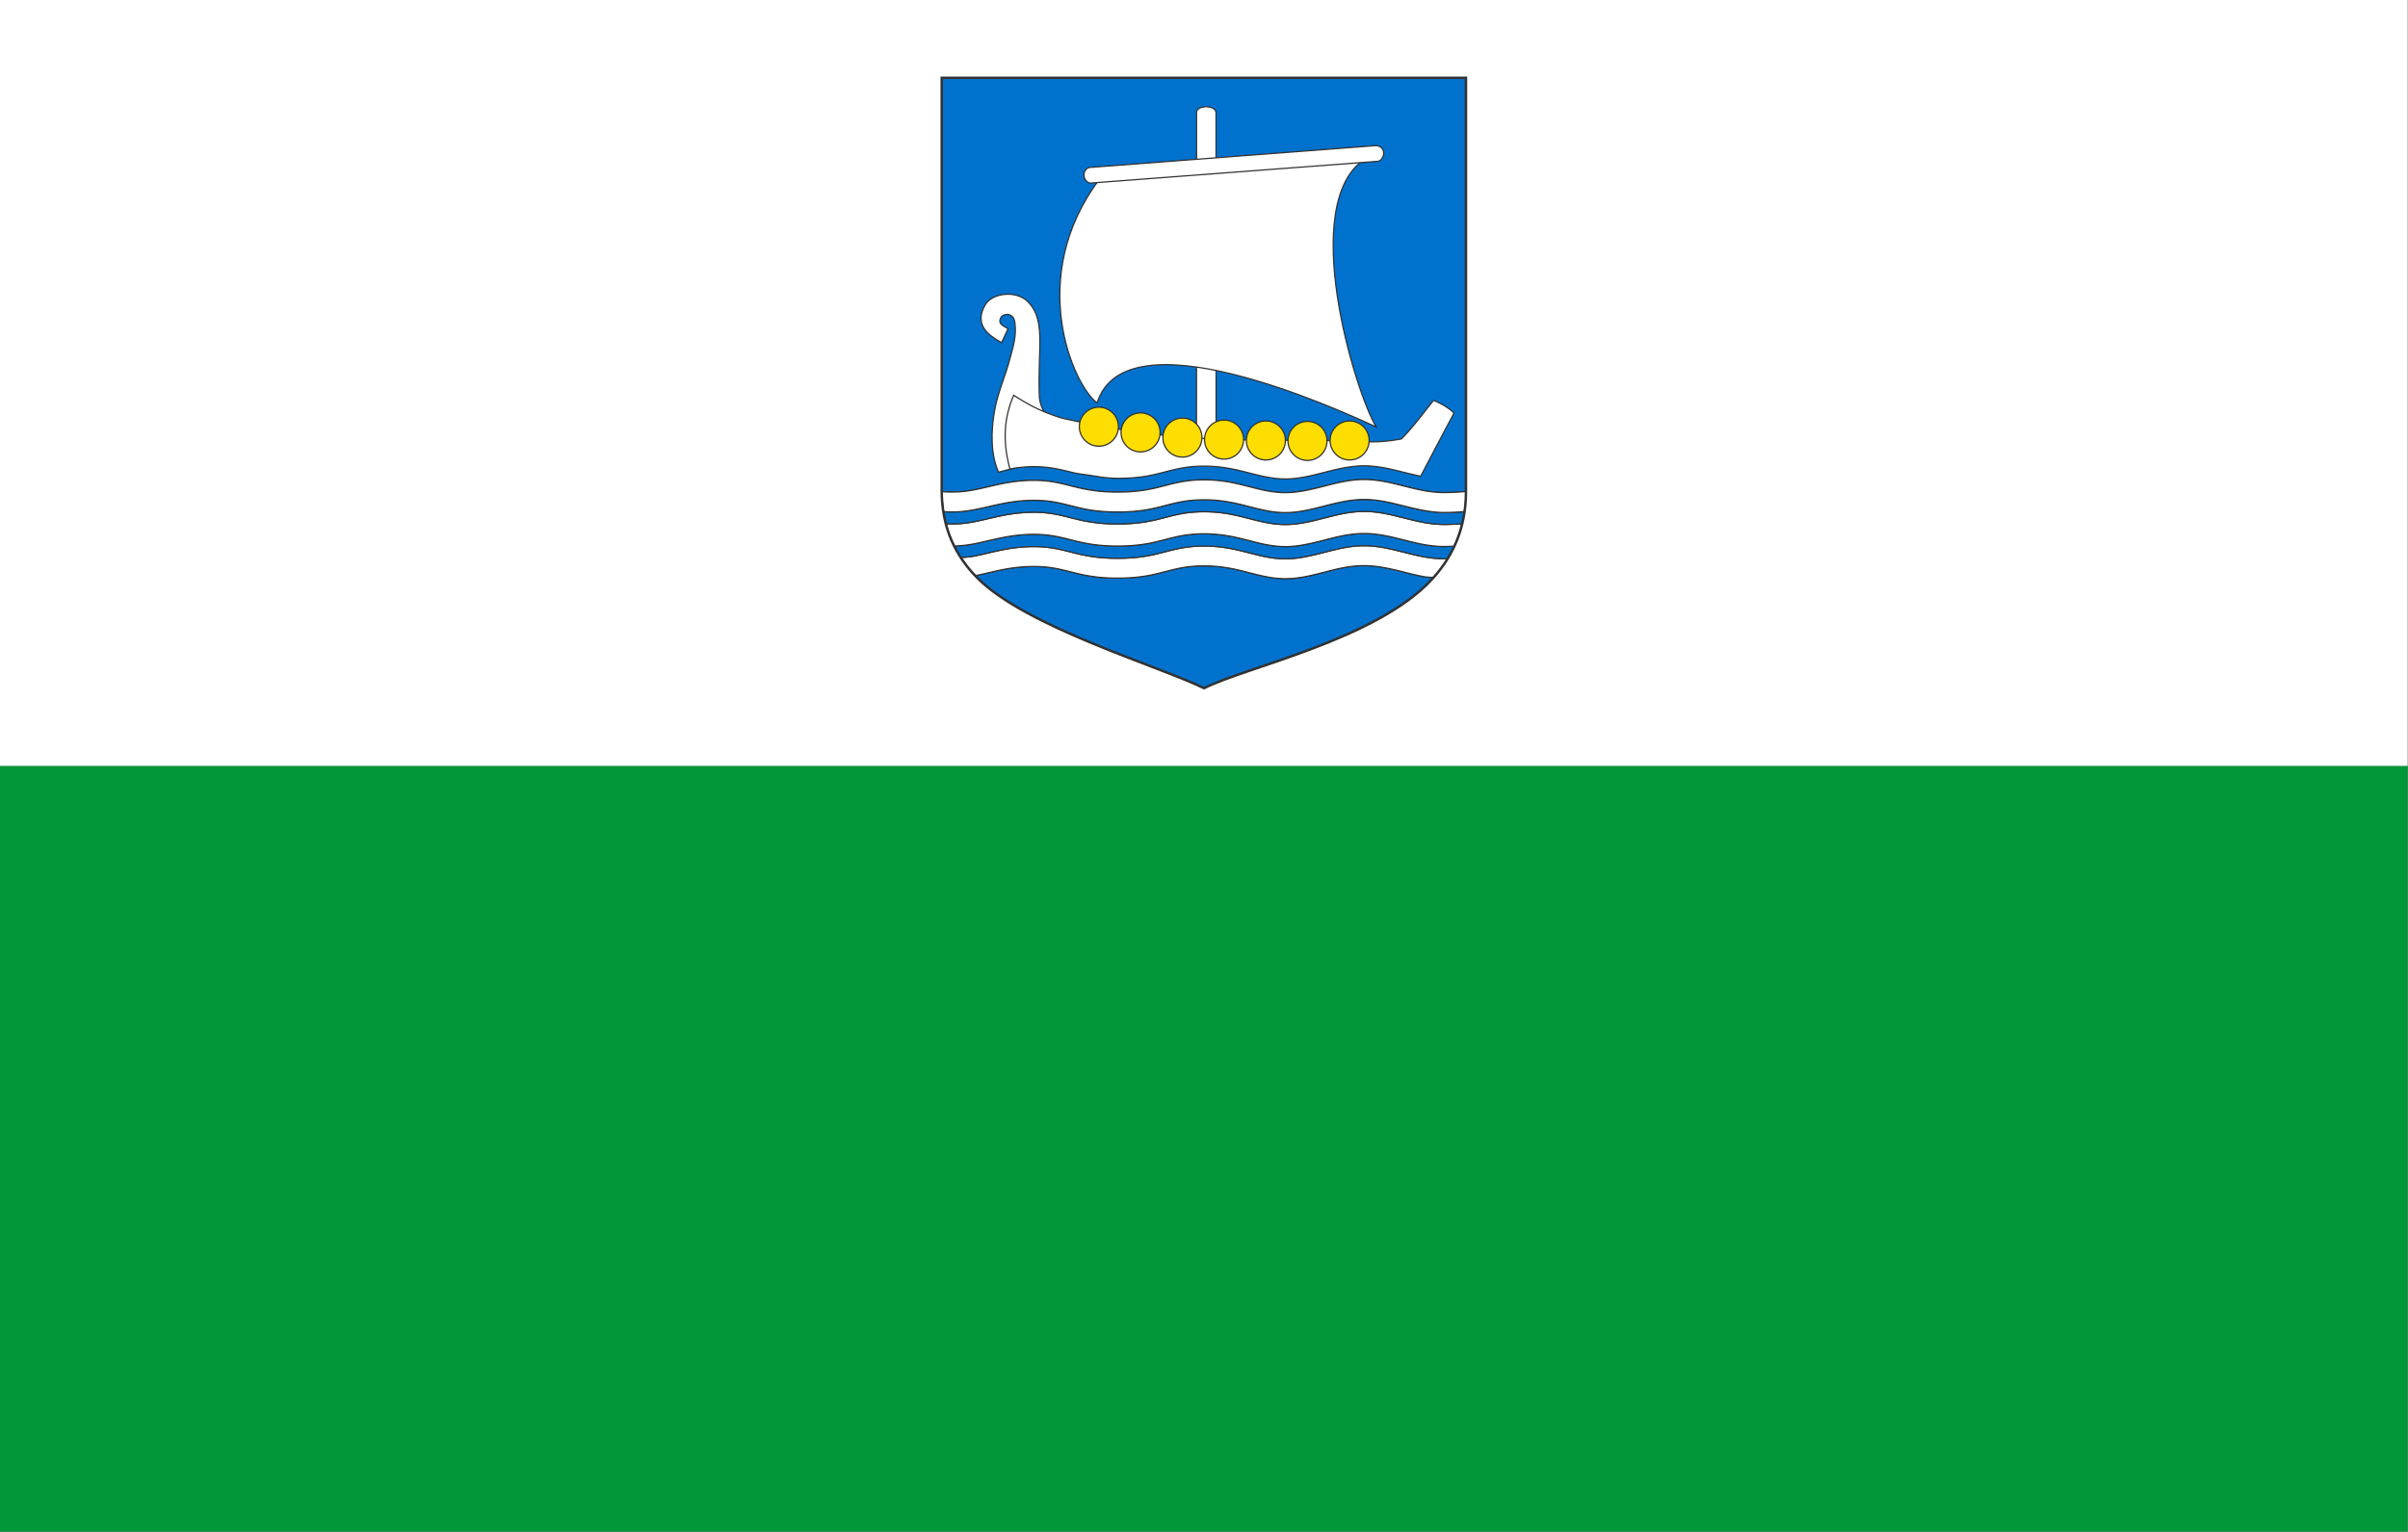
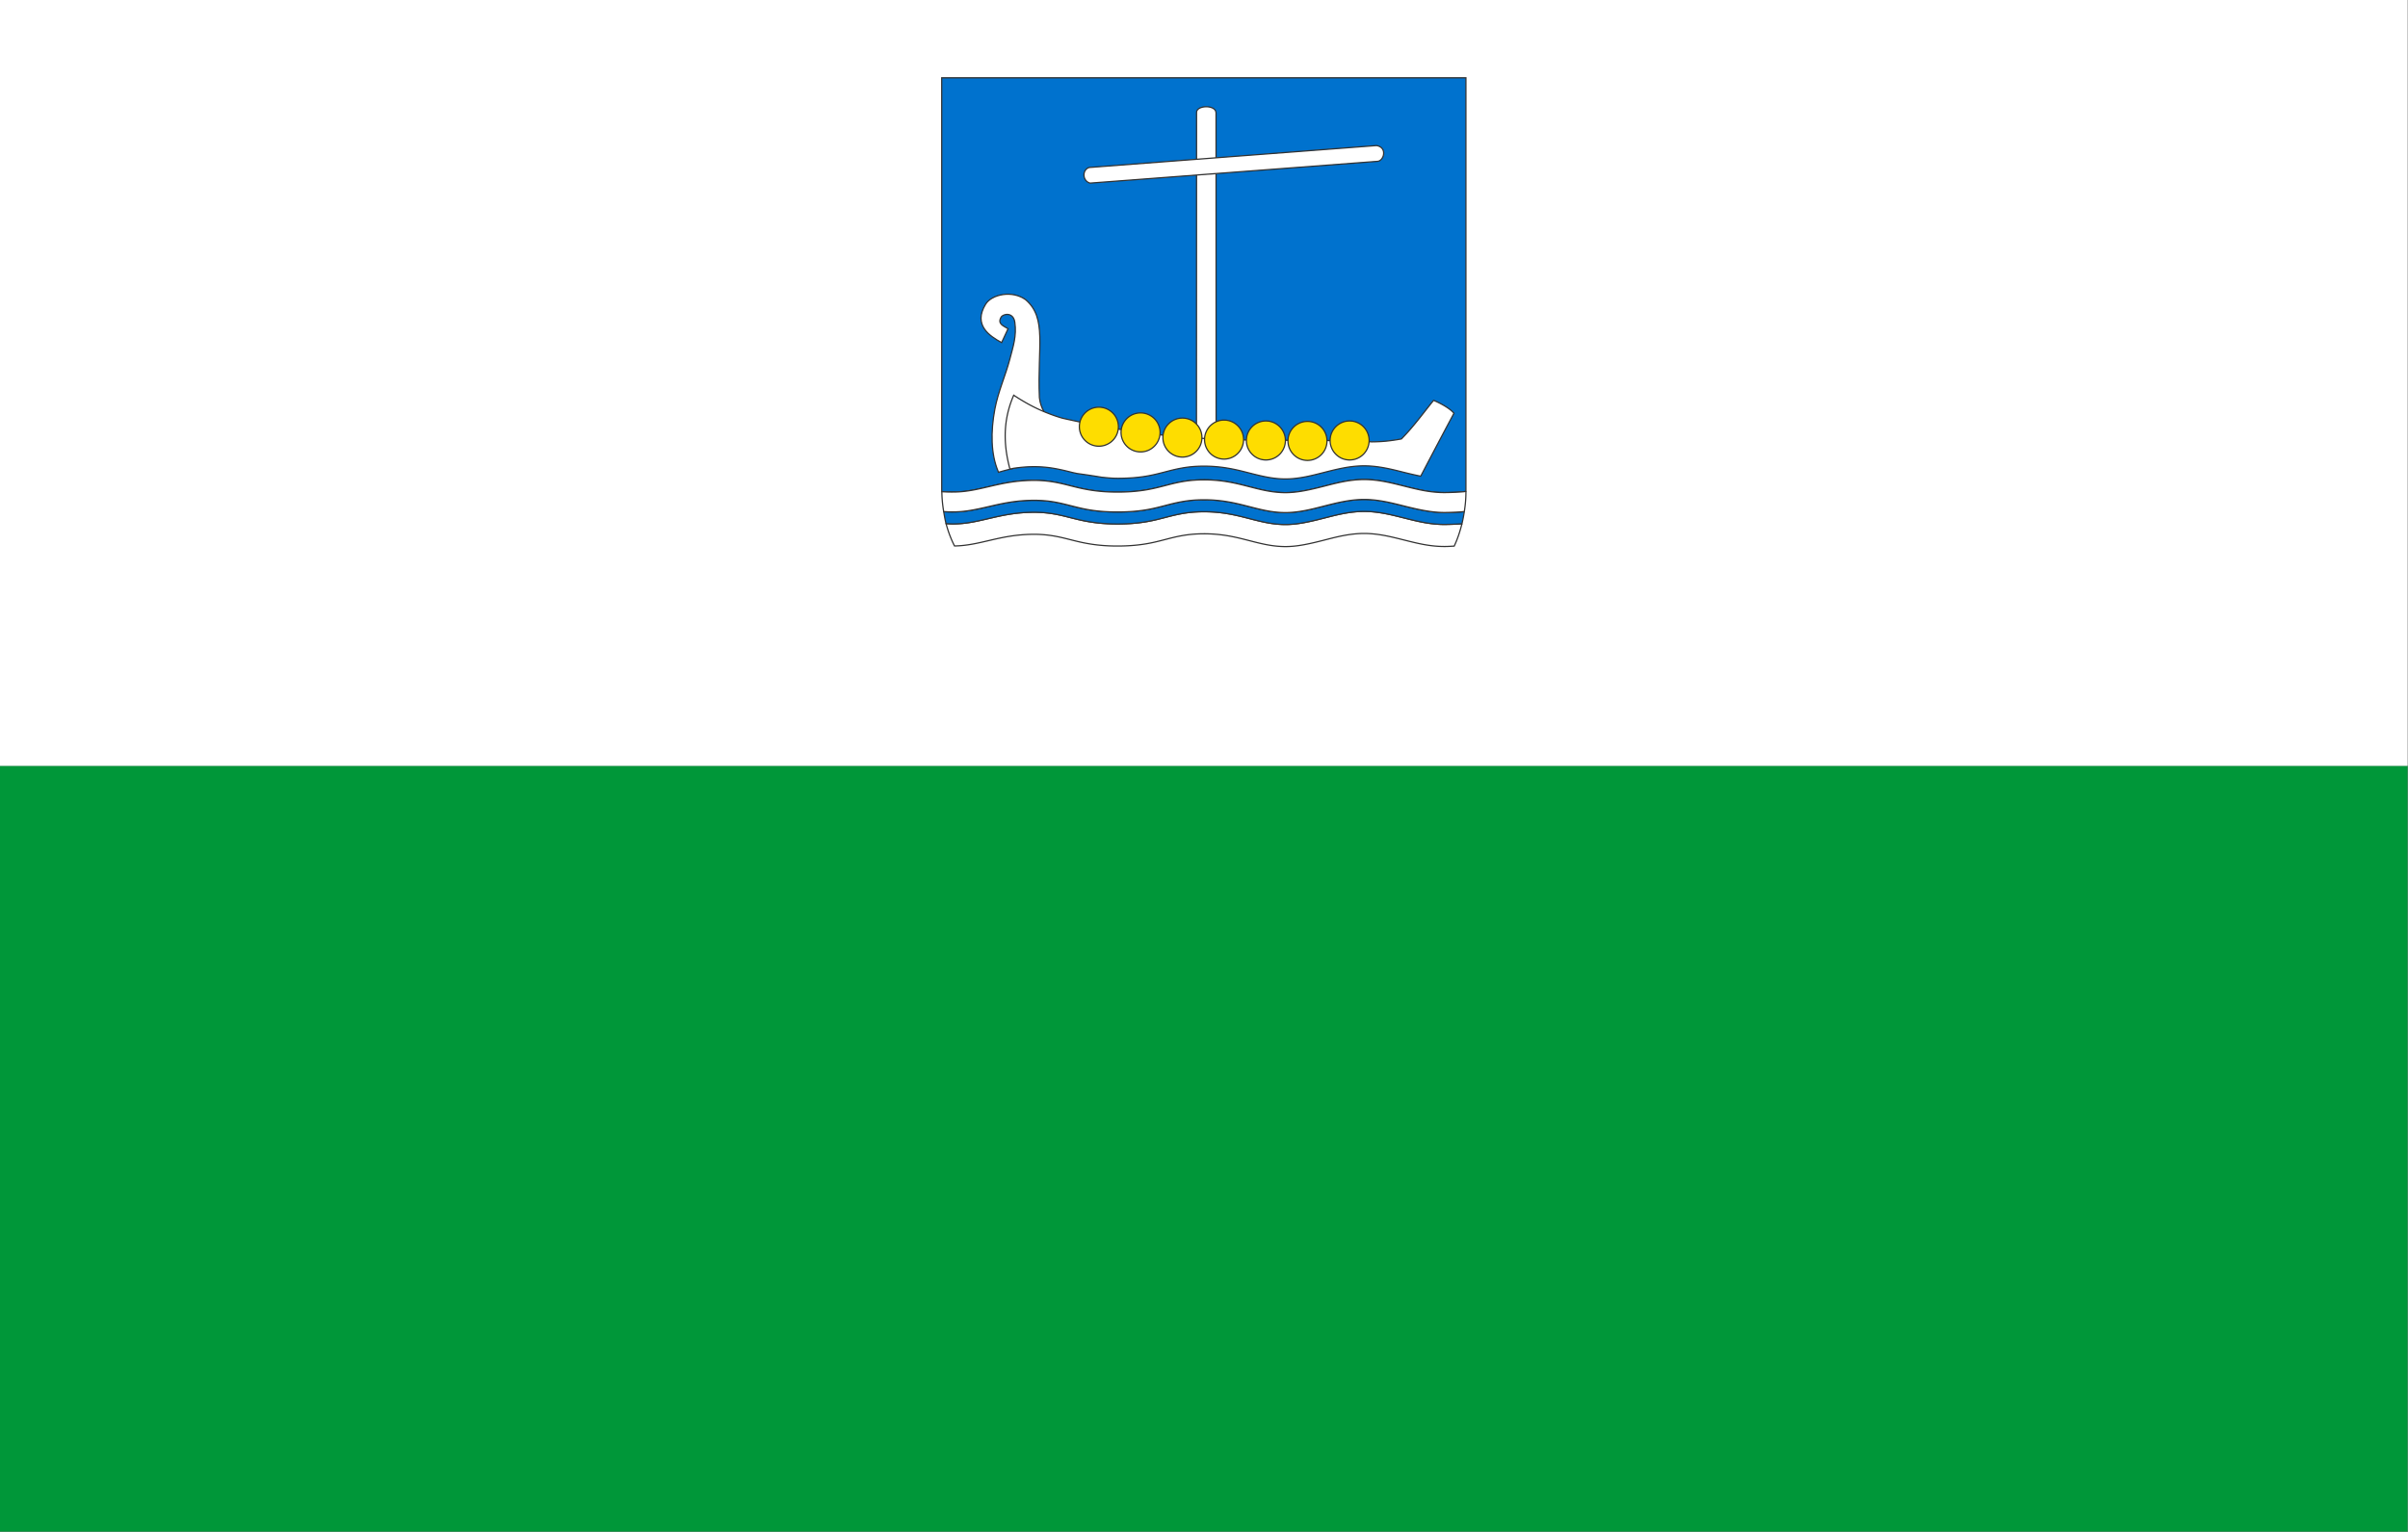
<svg xmlns="http://www.w3.org/2000/svg" width="471.43" height="300" version="1.0">
  <rect width="100%" height="100%" fill="#808080" stroke="none" />
  <path style="fill:#009739;fill-opacity:1" d="M0 87.5h275V175H0z" transform="translate(0 -.001) scale(1.714)" />
  <path style="fill:#fff" d="M0 .001h275v87.5H0z" transform="translate(0 -.001) scale(1.714)" />
  <path style="fill:#0072ce;fill-opacity:1;stroke:#323232;stroke-width:.501;stroke-miterlimit:4;stroke-opacity:1" d="M.594.531v168.156c0 .252.06.47.062.72 1.497.05 2.125.16 5.094.124 2.642-.032 5.107-.341 7.531-.781 2.424-.44 4.8-1.019 7.281-1.594 2.482-.575 5.061-1.155 7.875-1.594a63.09 63.09 0 0 1 9.282-.78 47.77 47.77 0 0 1 8.843.718c2.554.445 4.852 1.05 7.25 1.656 2.4.606 4.905 1.203 7.907 1.656 3.001.454 6.482.765 10.843.75 4.362-.014 7.865-.342 10.844-.812 2.98-.47 5.458-1.1 7.844-1.719 2.386-.62 4.669-1.224 7.25-1.687 2.581-.463 5.465-.78 9.031-.781a57.5 57.5 0 0 1 9.531.78c2.864.473 5.471 1.111 7.97 1.75 2.497.64 4.904 1.282 7.374 1.782 2.47.5 5.003.853 7.781.906 2.78.054 5.485-.26 8.157-.75 2.672-.49 5.311-1.132 7.969-1.812 2.657-.68 5.327-1.389 8.062-1.906 2.735-.518 5.533-.872 8.438-.875 2.904-.004 5.696.334 8.437.843 2.741.51 5.43 1.201 8.125 1.875 2.695.674 5.39 1.353 8.156 1.844 2.766.49 5.609.791 8.563.75 2.912-.04 5.19-.152 7.062-.313.51-.043.797-.106 1.25-.156V.531H.594z" transform="matrix(.48 0 0 .48 184.08 14.982)" />
  <path style="fill:#fff;fill-opacity:1;fill-rule:evenodd;stroke:#323232;stroke-width:.5;stroke-linecap:butt;stroke-linejoin:miter;stroke-miterlimit:4;stroke-dasharray:none;stroke-opacity:1" d="m42.376 136.889-.095-.17c-.878-1.59-1.586-3.385-1.843-5.719-.865-20.865 3.162-32.34-5.563-39.906-2.763-2.012-6.217-2.576-9.313-2.125-3.095.45-5.81 1.902-7.062 3.937-5.18 8.42 1.52 12.95 6.531 15.656l2.625-5.656c-1.829-1.145-4.5-1.957-2.812-4.75.834-1.381 4.938-2.16 5.562 2.094.816 5.557-.692 9.939-2.062 15.188-1.675 6.415-4.717 13.096-6.063 20.218-1.747 9.249-1.633 18.31 1.282 25.313l.156.5c1.543-.459 3.602-.974 5.562-1.469 1.96-.495-.398.094.594-.156s1.859-.468 2.813-.719l13.562-16.969c-1.367-1.662-2.77-3.294-3.874-5.267zM104.54 14.83c-.313-3.176 7.848-3.454 7.937-.036l.037 138.904-8.016.074.043-138.942z" transform="matrix(.48 0 0 .48 184.08 14.982)" />
  <path style="fill:#fff;fill-opacity:1;fill-rule:evenodd;stroke:#323232;stroke-width:.5;stroke-linecap:butt;stroke-linejoin:miter;stroke-miterlimit:4;stroke-dasharray:none;stroke-opacity:1" d="M28.384 159.959c.135.233.796.072 1.491-.115 2.443-.333 4.951-.63 7.844-.656a47.77 47.77 0 0 1 8.843.718c2.554.445 4.852 1.02 7.25 1.625.608.154 1.372.287 2 .438 4.975.695 7.237 1.06 10.094 1.531 2.11.19 3.98.446 6.656.438 4.362-.015 7.865-.312 10.844-.782 2.98-.47 5.458-1.1 7.844-1.719s4.669-1.224 7.25-1.687c2.581-.463 5.465-.78 9.031-.781a57.5 57.5 0 0 1 9.531.781c2.864.473 5.471 1.11 7.97 1.75 2.475.634 4.865 1.252 7.312 1.75.105.015.207.047.312.063 2.395.474 4.842.823 7.531.875 2.78.053 5.485-.261 8.157-.75 2.672-.49 5.311-1.164 7.969-1.844 2.657-.68 5.327-1.358 8.062-1.875 2.735-.518 5.533-.872 8.438-.875 2.904-.003 5.696.334 8.437.844 2.741.51 5.43 1.2 8.125 1.875 2.18.545 4.376 1.053 6.594 1.5 6.699-12.81 9.634-18.334 13.562-25.688-1.796-2.075-5.609-4.122-8.312-5.25-4.234 5.205-8.007 10.545-13.125 15.75-4.377.787-7.61 1.15-12 1.188-42.224-2.006-71.758 2.679-126.156-9.625-2.795-.79-5.24-1.709-7.588-2.69l-.069-.03c-4.295-1.798-8.138-3.934-12.312-6.687-3.705 8.498-4.77 18.099-1.594 29.938" transform="matrix(.48 0 0 .48 184.08 14.982)" />
-   <path style="fill:#0072ce;fill-opacity:1;stroke:#323232;stroke-width:.501;stroke-miterlimit:4;stroke-opacity:1" d="M201.125 204.406c-1.188-.13-2.433-.106-3.594-.312-2.765-.49-5.461-1.17-8.156-1.844-2.695-.674-5.384-1.334-8.125-1.844-2.741-.51-5.533-.847-8.438-.844-2.904.004-5.702.327-8.437.844-2.735.518-5.405 1.227-8.063 1.906-2.657.68-5.296 1.355-7.968 1.844-2.672.49-5.378.772-8.156.719-2.78-.053-5.312-.406-7.782-.906-2.47-.5-4.877-1.142-7.375-1.781-2.498-.64-5.105-1.278-7.969-1.75a57.5 57.5 0 0 0-9.53-.782c-3.567.001-6.45.318-9.032.781-2.581.464-4.864 1.069-7.25 1.688-2.386.62-4.865 1.25-7.844 1.719-2.979.47-6.482.798-10.844.812-4.361.014-7.842-.297-10.843-.75-3.002-.453-5.508-1.05-7.907-1.656-2.398-.606-4.696-1.211-7.25-1.656-2.553-.445-5.377-.718-8.843-.688-3.423.03-6.467.312-9.282.75-2.814.439-5.393 1.019-7.875 1.594-2.13.494-4.176.967-6.25 1.375.304.32.532.686.844 1 19.827 19.972 73.838 35.876 92.438 44.938 17.117-8.678 70.402-19.81 93.062-44.532.177-.192.295-.43.469-.625z" transform="matrix(.48 0 0 .48 184.08 14.982)" />
-   <path style="fill:#fff;fill-opacity:1;stroke:#323232;stroke-width:.5;stroke-miterlimit:4;stroke-dasharray:none;stroke-opacity:1" d="M206.875 196.719c-.307.006-.46.027-.781.031-2.954.041-5.797-.26-8.563-.75-2.765-.49-5.461-1.17-8.156-1.844-2.695-.674-5.384-1.365-8.125-1.875-2.741-.51-5.533-.847-8.438-.844-2.904.004-5.702.358-8.437.875-2.735.518-5.405 1.227-8.063 1.907-2.657.68-5.296 1.323-7.968 1.812-2.672.49-5.378.804-8.156.75-2.78-.053-5.312-.406-7.782-.906-2.47-.5-4.877-1.141-7.375-1.781-2.498-.64-5.105-1.278-7.969-1.75a57.5 57.5 0 0 0-9.53-.781c-3.567 0-6.45.318-9.032.78-2.581.464-4.864 1.069-7.25 1.688-2.386.62-4.865 1.25-7.844 1.719-2.979.47-6.482.798-10.844.813-4.361.014-7.842-.297-10.843-.75-3.002-.454-5.508-1.05-7.907-1.657-2.398-.606-4.696-1.211-7.25-1.656a47.77 47.77 0 0 0-8.843-.719 63.09 63.09 0 0 0-9.282.781c-2.814.44-5.393 1.019-7.875 1.594-2.48.575-4.857 1.154-7.28 1.594-1.55.281-3.196.365-4.813.5a52.303 52.303 0 0 0 5.844 7.375c2.073-.408 4.119-.881 6.25-1.375 2.48-.575 5.06-1.155 7.875-1.594a63.319 63.319 0 0 1 9.28-.75c3.467-.03 6.29.243 8.844.688 2.554.445 4.852 1.05 7.25 1.656 2.4.606 4.905 1.203 7.907 1.656 3.001.453 6.482.764 10.843.75 4.362-.014 7.865-.343 10.844-.812 2.98-.47 5.458-1.1 7.844-1.719 2.386-.62 4.669-1.224 7.25-1.688 2.581-.463 5.465-.78 9.031-.78a57.5 57.5 0 0 1 9.531.78c2.864.473 5.471 1.11 7.97 1.75 2.497.64 4.904 1.282 7.374 1.782 2.47.5 5.003.853 7.781.906 2.78.053 5.485-.23 8.157-.719 2.672-.49 5.311-1.164 7.969-1.844 2.657-.68 5.327-1.388 8.062-1.906 2.735-.517 5.533-.84 8.438-.844 2.904-.003 5.696.335 8.437.844 2.741.51 5.43 1.17 8.125 1.844 2.695.674 5.39 1.353 8.156 1.844 1.161.206 2.406.182 3.594.312a54.683 54.683 0 0 0 5.75-7.687z" transform="matrix(.48 0 0 .48 184.08 14.982)" />
-   <path style="fill:#0072ce;fill-opacity:1;stroke:#323232;stroke-width:.501;stroke-miterlimit:4;stroke-opacity:1" d="M209.625 191.594c-1.17.055-2.075.136-3.531.156-2.954.041-5.797-.26-8.563-.75-2.765-.49-5.461-1.17-8.156-1.844-2.695-.674-5.384-1.365-8.125-1.875-2.741-.51-5.533-.847-8.438-.844-2.904.004-5.702.358-8.437.875-2.735.518-5.405 1.227-8.063 1.907-2.657.68-5.296 1.323-7.968 1.812-2.672.49-5.378.804-8.156.75-2.78-.053-5.312-.406-7.782-.906-2.47-.5-4.877-1.141-7.375-1.781-2.498-.64-5.105-1.278-7.969-1.75a57.5 57.5 0 0 0-9.53-.781c-3.567 0-6.45.318-9.032.78-2.581.464-4.864 1.069-7.25 1.688-2.386.62-4.865 1.25-7.844 1.719-2.979.47-6.482.798-10.844.813-4.361.014-7.842-.297-10.843-.75-3.002-.454-5.508-1.05-7.907-1.657-2.398-.606-4.696-1.211-7.25-1.656a47.77 47.77 0 0 0-8.843-.719 63.09 63.09 0 0 0-9.282.781c-2.814.44-5.393 1.019-7.875 1.594-2.48.575-4.857 1.154-7.28 1.594-2.405.436-4.853.745-7.47.781.817 1.616 1.671 3.213 2.657 4.719 1.617-.135 3.263-.219 4.812-.5 2.424-.44 4.8-1.019 7.281-1.594 2.482-.575 5.061-1.155 7.875-1.594a63.09 63.09 0 0 1 9.282-.78 47.77 47.77 0 0 1 8.843.718c2.554.445 4.852 1.05 7.25 1.656 2.4.606 4.905 1.203 7.907 1.656 3.001.454 6.482.765 10.843.75 4.362-.014 7.865-.342 10.844-.812 2.98-.47 5.458-1.1 7.844-1.719 2.386-.62 4.669-1.224 7.25-1.687 2.581-.463 5.465-.78 9.031-.781a57.5 57.5 0 0 1 9.531.78c2.864.473 5.471 1.111 7.97 1.75 2.497.64 4.904 1.282 7.374 1.782 2.47.5 5.003.853 7.781.906 2.78.054 5.485-.26 8.157-.75 2.672-.49 5.311-1.132 7.969-1.812 2.657-.68 5.327-1.389 8.062-1.906 2.735-.518 5.533-.872 8.438-.875 2.904-.004 5.696.334 8.437.843 2.741.51 5.43 1.201 8.125 1.875 2.695.674 5.39 1.353 8.156 1.844 2.766.49 5.609.791 8.563.75.322-.004.474-.025.781-.031a50.973 50.973 0 0 0 2.75-5.125z" transform="matrix(.48 0 0 .48 184.08 14.982)" />
  <path style="fill:#fff;fill-opacity:1;stroke:#323232;stroke-width:.5;stroke-miterlimit:4;stroke-dasharray:none;stroke-opacity:1" d="M212.781 182.469c-1.815.148-3.93.243-6.687.281-2.954.041-5.797-.26-8.563-.75-2.765-.49-5.461-1.17-8.156-1.844-2.695-.674-5.384-1.365-8.125-1.875-2.741-.51-5.533-.847-8.438-.844-2.904.004-5.702.358-8.437.875-2.735.518-5.405 1.227-8.063 1.907-2.657.68-5.296 1.323-7.968 1.812-2.672.49-5.378.804-8.156.75-2.78-.053-5.312-.406-7.782-.906-2.47-.5-4.877-1.141-7.375-1.781-2.498-.64-5.105-1.278-7.969-1.75a57.5 57.5 0 0 0-9.53-.781c-3.567 0-6.45.318-9.032.78-2.581.464-4.864 1.069-7.25 1.688-2.386.62-4.865 1.25-7.844 1.719-2.979.47-6.482.798-10.844.813-4.361.014-7.842-.297-10.843-.75-3.002-.454-5.508-1.05-7.907-1.657-2.398-.606-4.696-1.211-7.25-1.656a47.77 47.77 0 0 0-8.843-.719 63.09 63.09 0 0 0-9.282.781c-2.814.44-5.393 1.019-7.875 1.594-2.48.575-4.857 1.154-7.28 1.594-2.425.44-4.89.749-7.532.781-1.968.024-2.09-.075-3.375-.094.858 3.229 2.002 6.255 3.438 9.094 2.616-.036 5.064-.345 7.468-.781 2.424-.44 4.8-1.019 7.281-1.594 2.482-.575 5.061-1.155 7.875-1.594a63.09 63.09 0 0 1 9.282-.78 47.77 47.77 0 0 1 8.843.718c2.554.445 4.852 1.05 7.25 1.656 2.4.606 4.905 1.203 7.907 1.656 3.001.454 6.482.765 10.843.75 4.362-.014 7.865-.342 10.844-.812 2.98-.47 5.458-1.1 7.844-1.719 2.386-.62 4.669-1.224 7.25-1.687 2.581-.463 5.465-.78 9.031-.781a57.5 57.5 0 0 1 9.531.78c2.864.473 5.471 1.111 7.97 1.75 2.497.64 4.904 1.282 7.374 1.782 2.47.5 5.003.853 7.781.906 2.78.054 5.485-.26 8.157-.75 2.672-.49 5.311-1.132 7.969-1.812 2.657-.68 5.327-1.389 8.062-1.906 2.735-.518 5.533-.872 8.438-.875 2.904-.004 5.696.334 8.437.843 2.741.51 5.43 1.201 8.125 1.875 2.695.674 5.39 1.353 8.156 1.844 2.766.49 5.608.791 8.563.75 1.456-.02 2.362-.101 3.531-.156 1.338-2.85 2.36-5.918 3.156-9.125z" transform="matrix(.48 0 0 .48 184.08 14.982)" />
  <path style="fill:#0072ce;fill-opacity:1;stroke:#323232;stroke-width:.501;stroke-miterlimit:4;stroke-opacity:1" d="M213.75 177.5c-.228.022-.352.042-.594.063-1.872.16-4.15.272-7.062.312-2.954.041-5.797-.29-8.563-.781-2.765-.49-5.461-1.139-8.156-1.813-2.695-.674-5.384-1.365-8.125-1.875-2.741-.51-5.533-.847-8.438-.844-2.904.004-5.702.358-8.437.875-2.735.518-5.405 1.196-8.063 1.875-2.657.68-5.296 1.355-7.968 1.844-2.672.49-5.378.804-8.156.75-2.78-.053-5.312-.406-7.782-.906-2.47-.5-4.877-1.141-7.375-1.781-2.498-.64-5.105-1.278-7.969-1.75a57.5 57.5 0 0 0-9.53-.781c-3.567 0-6.45.318-9.032.78-2.581.464-4.864 1.069-7.25 1.688-2.386.62-4.865 1.25-7.844 1.719-2.979.47-6.482.767-10.844.781-4.361.014-7.842-.265-10.843-.719-3.002-.453-5.508-1.081-7.907-1.687-2.398-.606-4.696-1.211-7.25-1.656-2.553-.445-5.377-.718-8.843-.688a63.09 63.09 0 0 0-9.282.781c-2.814.44-5.393 1.019-7.875 1.594-2.48.575-4.857 1.123-7.28 1.563-2.425.44-4.89.748-7.532.781-2.532.031-2.91-.058-4.344-.094.28 1.663.552 3.338.969 4.906 1.284.02 1.407.118 3.375.094 2.642-.032 5.107-.341 7.531-.781 2.424-.44 4.8-1.019 7.281-1.594 2.482-.575 5.061-1.155 7.875-1.594a63.09 63.09 0 0 1 9.282-.78 47.77 47.77 0 0 1 8.843.718c2.554.445 4.852 1.05 7.25 1.656 2.4.606 4.905 1.203 7.907 1.656 3.001.454 6.482.765 10.843.75 4.362-.014 7.865-.342 10.844-.812 2.98-.47 5.458-1.1 7.844-1.719 2.386-.62 4.669-1.224 7.25-1.687 2.581-.463 5.465-.78 9.031-.781a57.5 57.5 0 0 1 9.531.78c2.864.473 5.471 1.111 7.97 1.75 2.497.64 4.904 1.282 7.374 1.782 2.47.5 5.003.853 7.781.906 2.78.054 5.485-.26 8.157-.75 2.672-.49 5.311-1.132 7.969-1.812 2.657-.68 5.327-1.389 8.062-1.906 2.735-.518 5.533-.872 8.438-.875 2.904-.004 5.696.334 8.437.843 2.741.51 5.43 1.201 8.125 1.875 2.695.674 5.39 1.353 8.156 1.844 2.766.49 5.609.791 8.563.75 2.757-.038 4.872-.133 6.687-.281.398-1.602.705-3.282.969-4.969z" transform="matrix(.48 0 0 .48 184.08 14.982)" />
  <path style="fill:#fff;fill-opacity:1;stroke:#323232;stroke-width:.5;stroke-miterlimit:4;stroke-dasharray:none;stroke-opacity:1" d="M214.406 169.281c-.453.05-.74.113-1.25.156-1.872.161-4.15.273-7.062.313-2.954.041-5.797-.26-8.563-.75-2.765-.49-5.461-1.17-8.156-1.844-2.695-.674-5.384-1.365-8.125-1.875-2.741-.51-5.533-.847-8.438-.844-2.904.004-5.702.358-8.437.875-2.735.518-5.405 1.227-8.063 1.907-2.657.68-5.296 1.323-7.968 1.812-2.672.49-5.378.804-8.156.75-2.78-.053-5.312-.406-7.782-.906-2.47-.5-4.877-1.141-7.375-1.781-2.498-.64-5.105-1.278-7.969-1.75a57.5 57.5 0 0 0-9.53-.781c-3.567 0-6.45.318-9.032.78-2.581.464-4.864 1.069-7.25 1.688-2.386.62-4.865 1.25-7.844 1.719-2.979.47-6.482.798-10.844.813-4.361.014-7.842-.297-10.843-.75-3.002-.454-5.508-1.05-7.907-1.657-2.398-.606-4.696-1.211-7.25-1.656a47.77 47.77 0 0 0-8.843-.719 63.09 63.09 0 0 0-9.282.781c-2.814.44-5.393 1.019-7.875 1.594-2.48.575-4.857 1.154-7.28 1.594-2.425.44-4.89.749-7.532.781-2.97.037-3.597-.073-5.094-.125.034 2.865.315 5.542.75 8.125 1.435.036 1.812.125 4.344.094 2.642-.033 5.107-.341 7.531-.781 2.424-.44 4.8-.988 7.281-1.563 2.482-.575 5.061-1.155 7.875-1.594a63.09 63.09 0 0 1 9.282-.78c3.466-.031 6.29.242 8.843.687 2.554.445 4.852 1.05 7.25 1.656 2.4.606 4.905 1.234 7.907 1.688 3.001.453 6.482.732 10.843.718 4.362-.014 7.865-.311 10.844-.781 2.98-.47 5.458-1.1 7.844-1.719 2.386-.62 4.669-1.224 7.25-1.687 2.581-.463 5.465-.78 9.031-.781a57.5 57.5 0 0 1 9.531.78c2.864.473 5.471 1.111 7.97 1.75 2.497.64 4.904 1.282 7.374 1.782 2.47.5 5.003.853 7.781.906 2.78.054 5.485-.26 8.157-.75 2.672-.49 5.311-1.164 7.969-1.844 2.657-.68 5.327-1.357 8.062-1.875 2.735-.517 5.533-.871 8.438-.875 2.904-.003 5.696.335 8.437.844 2.741.51 5.43 1.201 8.125 1.875 2.695.674 5.39 1.322 8.156 1.813 2.766.49 5.608.822 8.563.781 2.912-.04 5.19-.152 7.062-.313.242-.02.366-.04.594-.062.39-2.492.646-5.047.656-7.781v-.438z" transform="matrix(.48 0 0 .48 184.08 14.982)" />
  <path style="fill:#fedd00;fill-opacity:1;fill-rule:evenodd;stroke:#323232;stroke-width:.5;stroke-linecap:butt;stroke-linejoin:miter;stroke-miterlimit:4;stroke-dasharray:none;stroke-opacity:1" d="M72.655 142.877a7.96 7.96 0 0 1-7.957 7.958 7.96 7.96 0 0 1-7.958-7.958 7.96 7.96 0 0 1 7.958-7.957 7.96 7.96 0 0 1 7.957 7.957zM89.66 145.21a7.96 7.96 0 0 1-7.957 7.958 7.96 7.96 0 0 1-7.958-7.958 7.96 7.96 0 0 1 7.958-7.957 7.96 7.96 0 0 1 7.957 7.957zM106.728 147.319a7.96 7.96 0 0 1-7.958 7.958 7.96 7.96 0 0 1-7.957-7.958 7.96 7.96 0 0 1 7.957-7.958 7.96 7.96 0 0 1 7.958 7.958zM123.71 148.136a7.96 7.96 0 0 1-7.957 7.957 7.96 7.96 0 0 1-7.958-7.957 7.96 7.96 0 0 1 7.958-7.958 7.96 7.96 0 0 1 7.957 7.958zM140.778 148.495a7.96 7.96 0 0 1-7.958 7.957 7.96 7.96 0 0 1-7.957-7.957 7.96 7.96 0 0 1 7.957-7.958 7.96 7.96 0 0 1 7.958 7.958zM157.738 148.674a7.96 7.96 0 0 1-7.958 7.958 7.96 7.96 0 0 1-7.957-7.958 7.96 7.96 0 0 1 7.957-7.958 7.96 7.96 0 0 1 7.958 7.958zM174.927 148.495a7.96 7.96 0 0 1-7.958 7.957 7.96 7.96 0 0 1-7.957-7.957 7.96 7.96 0 0 1 7.957-7.958 7.96 7.96 0 0 1 7.958 7.958z" transform="matrix(.48 0 0 .48 184.08 14.982)" />
-   <path style="fill:#fff;fill-opacity:1;fill-rule:evenodd;stroke:#323232;stroke-width:.5;stroke-linecap:butt;stroke-linejoin:miter;stroke-miterlimit:4;stroke-dasharray:none;stroke-opacity:1" d="M63.982 133.207c11.408-36.94 97.324 2.162 113.8 9.776-8.614-14.46-32.074-91.22-4.488-109.408L65.02 41.827c-30.215 39.9-10.877 84.076-1.04 91.38z" transform="matrix(.48 0 0 .48 184.08 14.982)" />
  <path style="fill:#fff;fill-opacity:1;fill-rule:evenodd;stroke:#323232;stroke-width:.5;stroke-linecap:butt;stroke-linejoin:miter;stroke-miterlimit:4;stroke-dasharray:none;stroke-opacity:1" d="m60.73 37.12 117.221-8.945c4.644.736 2.96 6.53.19 6.447l-117.06 8.87c-3.149-.877-3.293-5.445-.352-6.373z" transform="matrix(.48 0 0 .48 184.08 14.982)" />
-   <path style="fill:none;fill-opacity:1;stroke:#323232;stroke-width:1;stroke-miterlimit:4;stroke-dasharray:none;stroke-opacity:1" d="M.593.538h213.823v169.17c-.055 14.715-5.39 26.186-13.76 35.318-22.66 24.722-75.935 35.854-93.052 44.531-18.6-9.061-72.62-24.965-92.447-44.937C6.032 195.428.565 183.992.593 168.673V.538z" transform="matrix(.48 0 0 .48 184.08 14.982)" />
</svg>